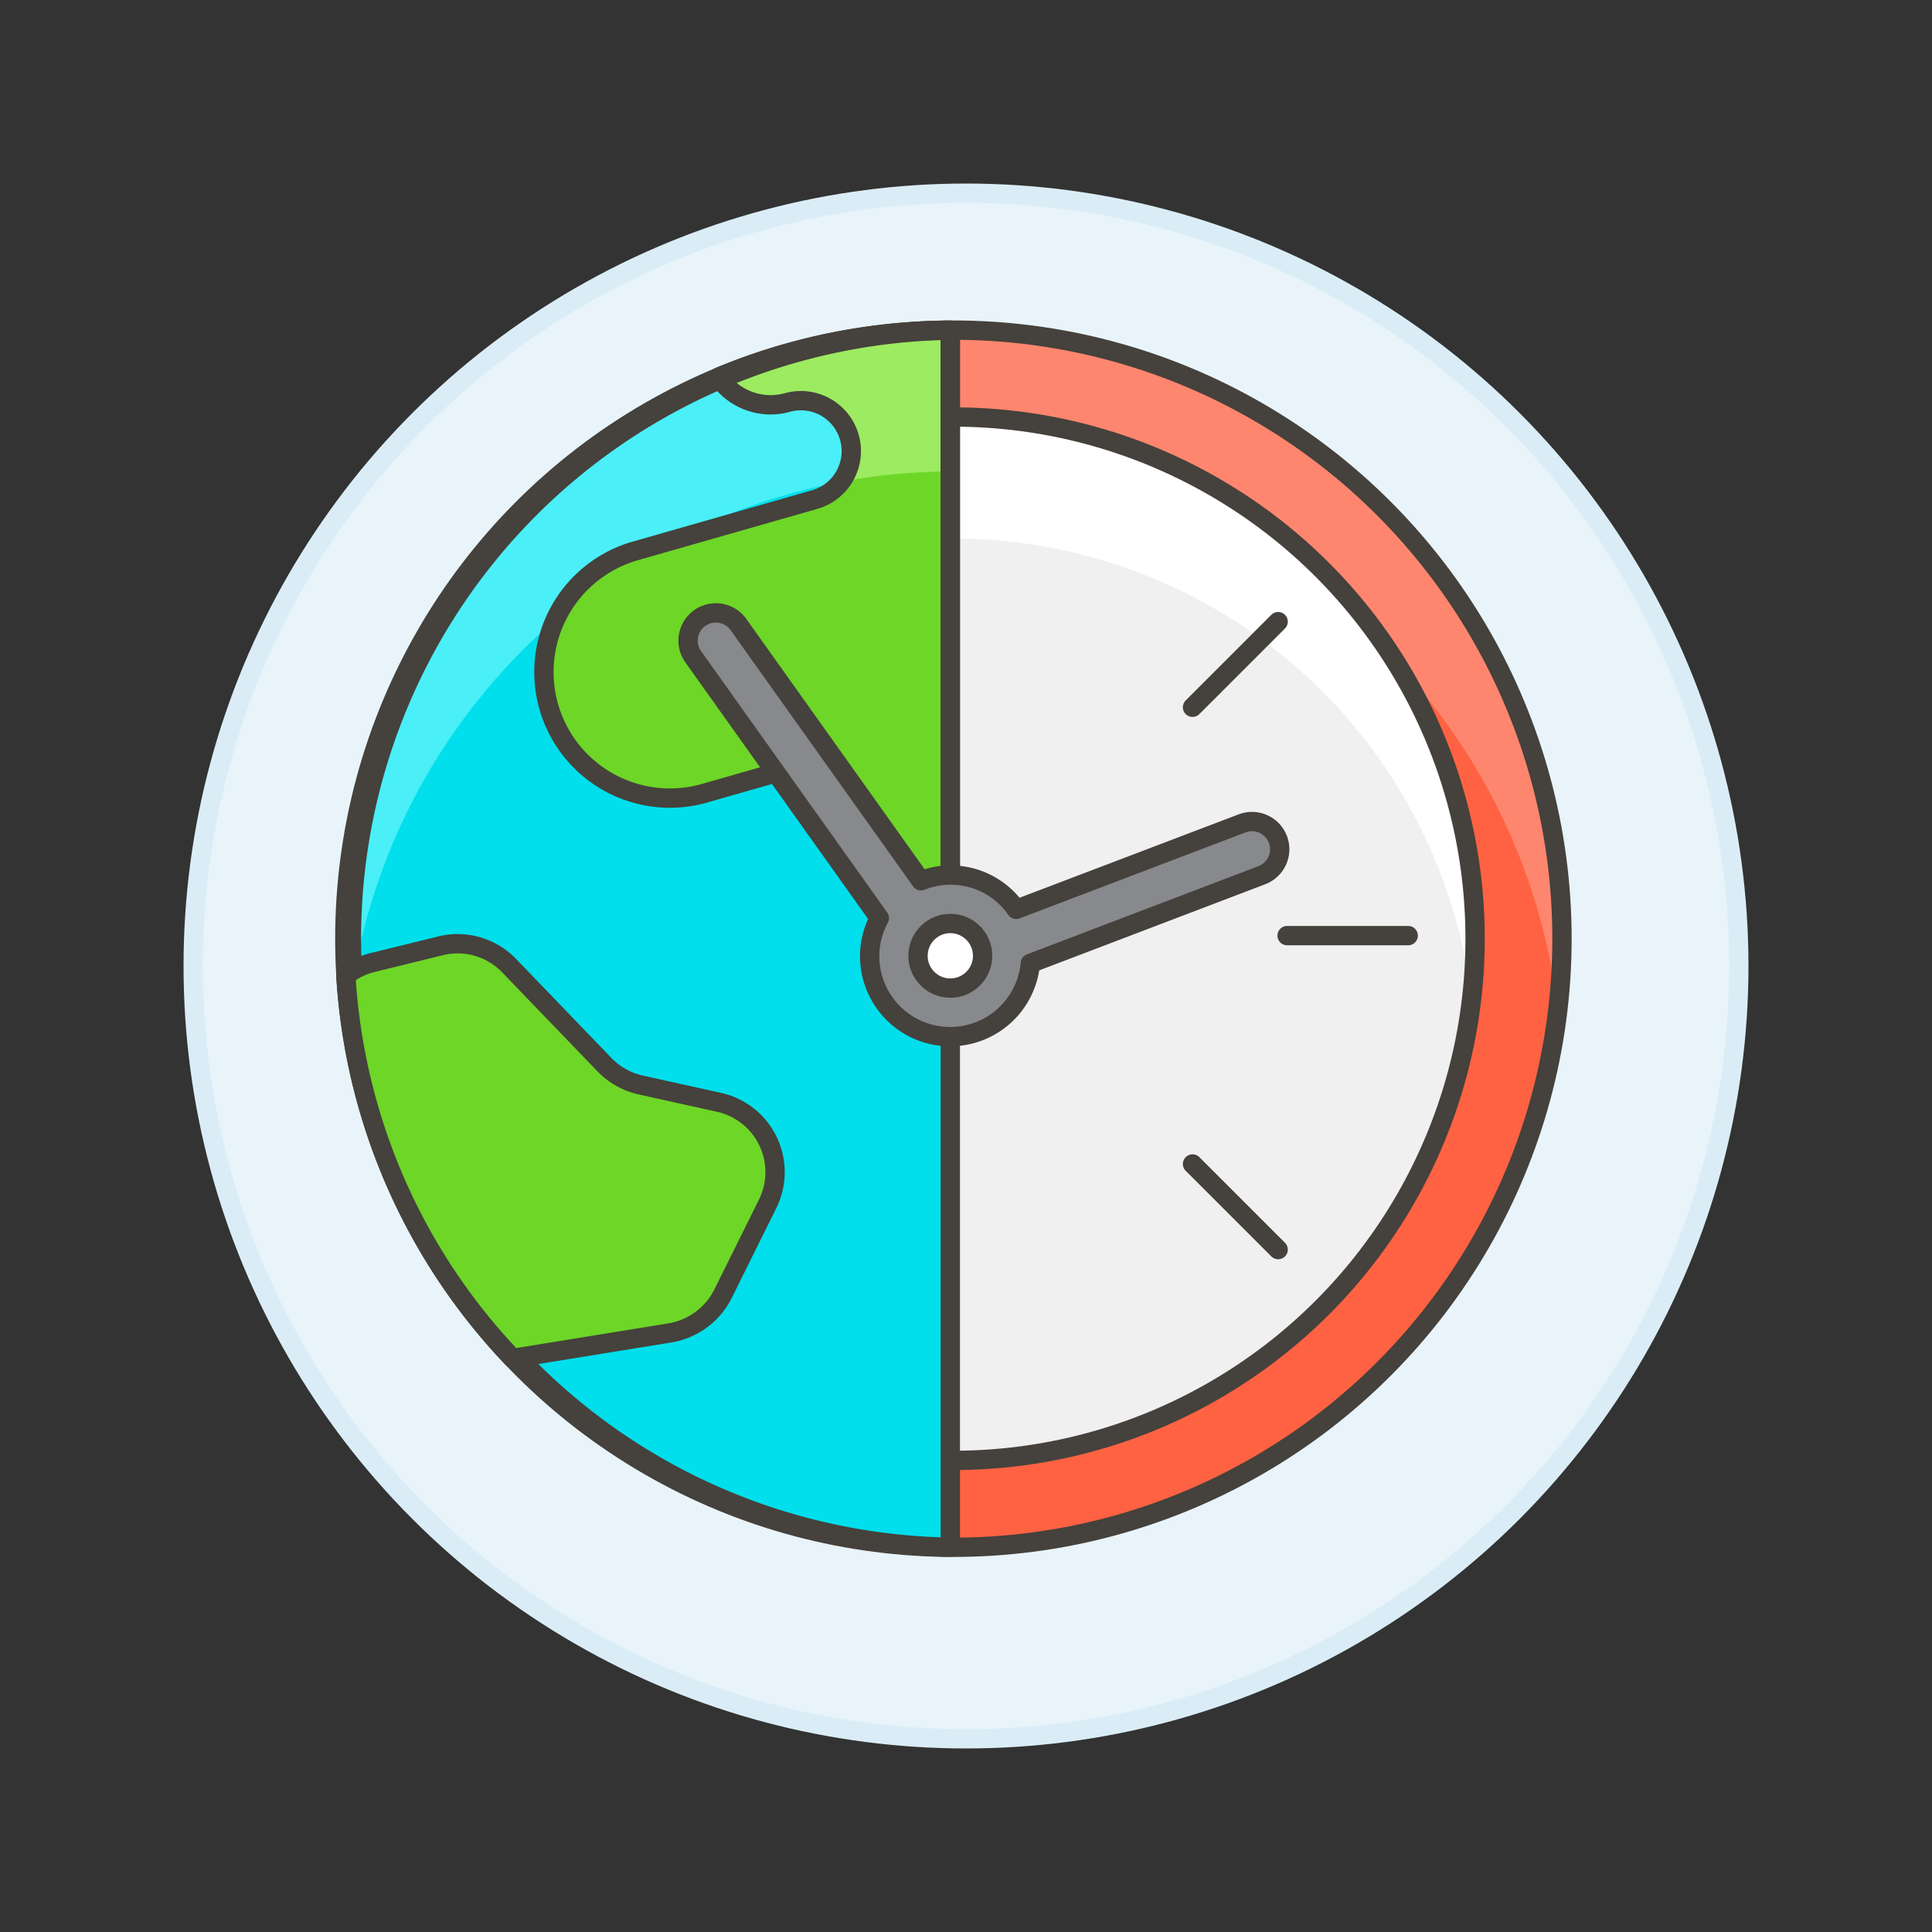
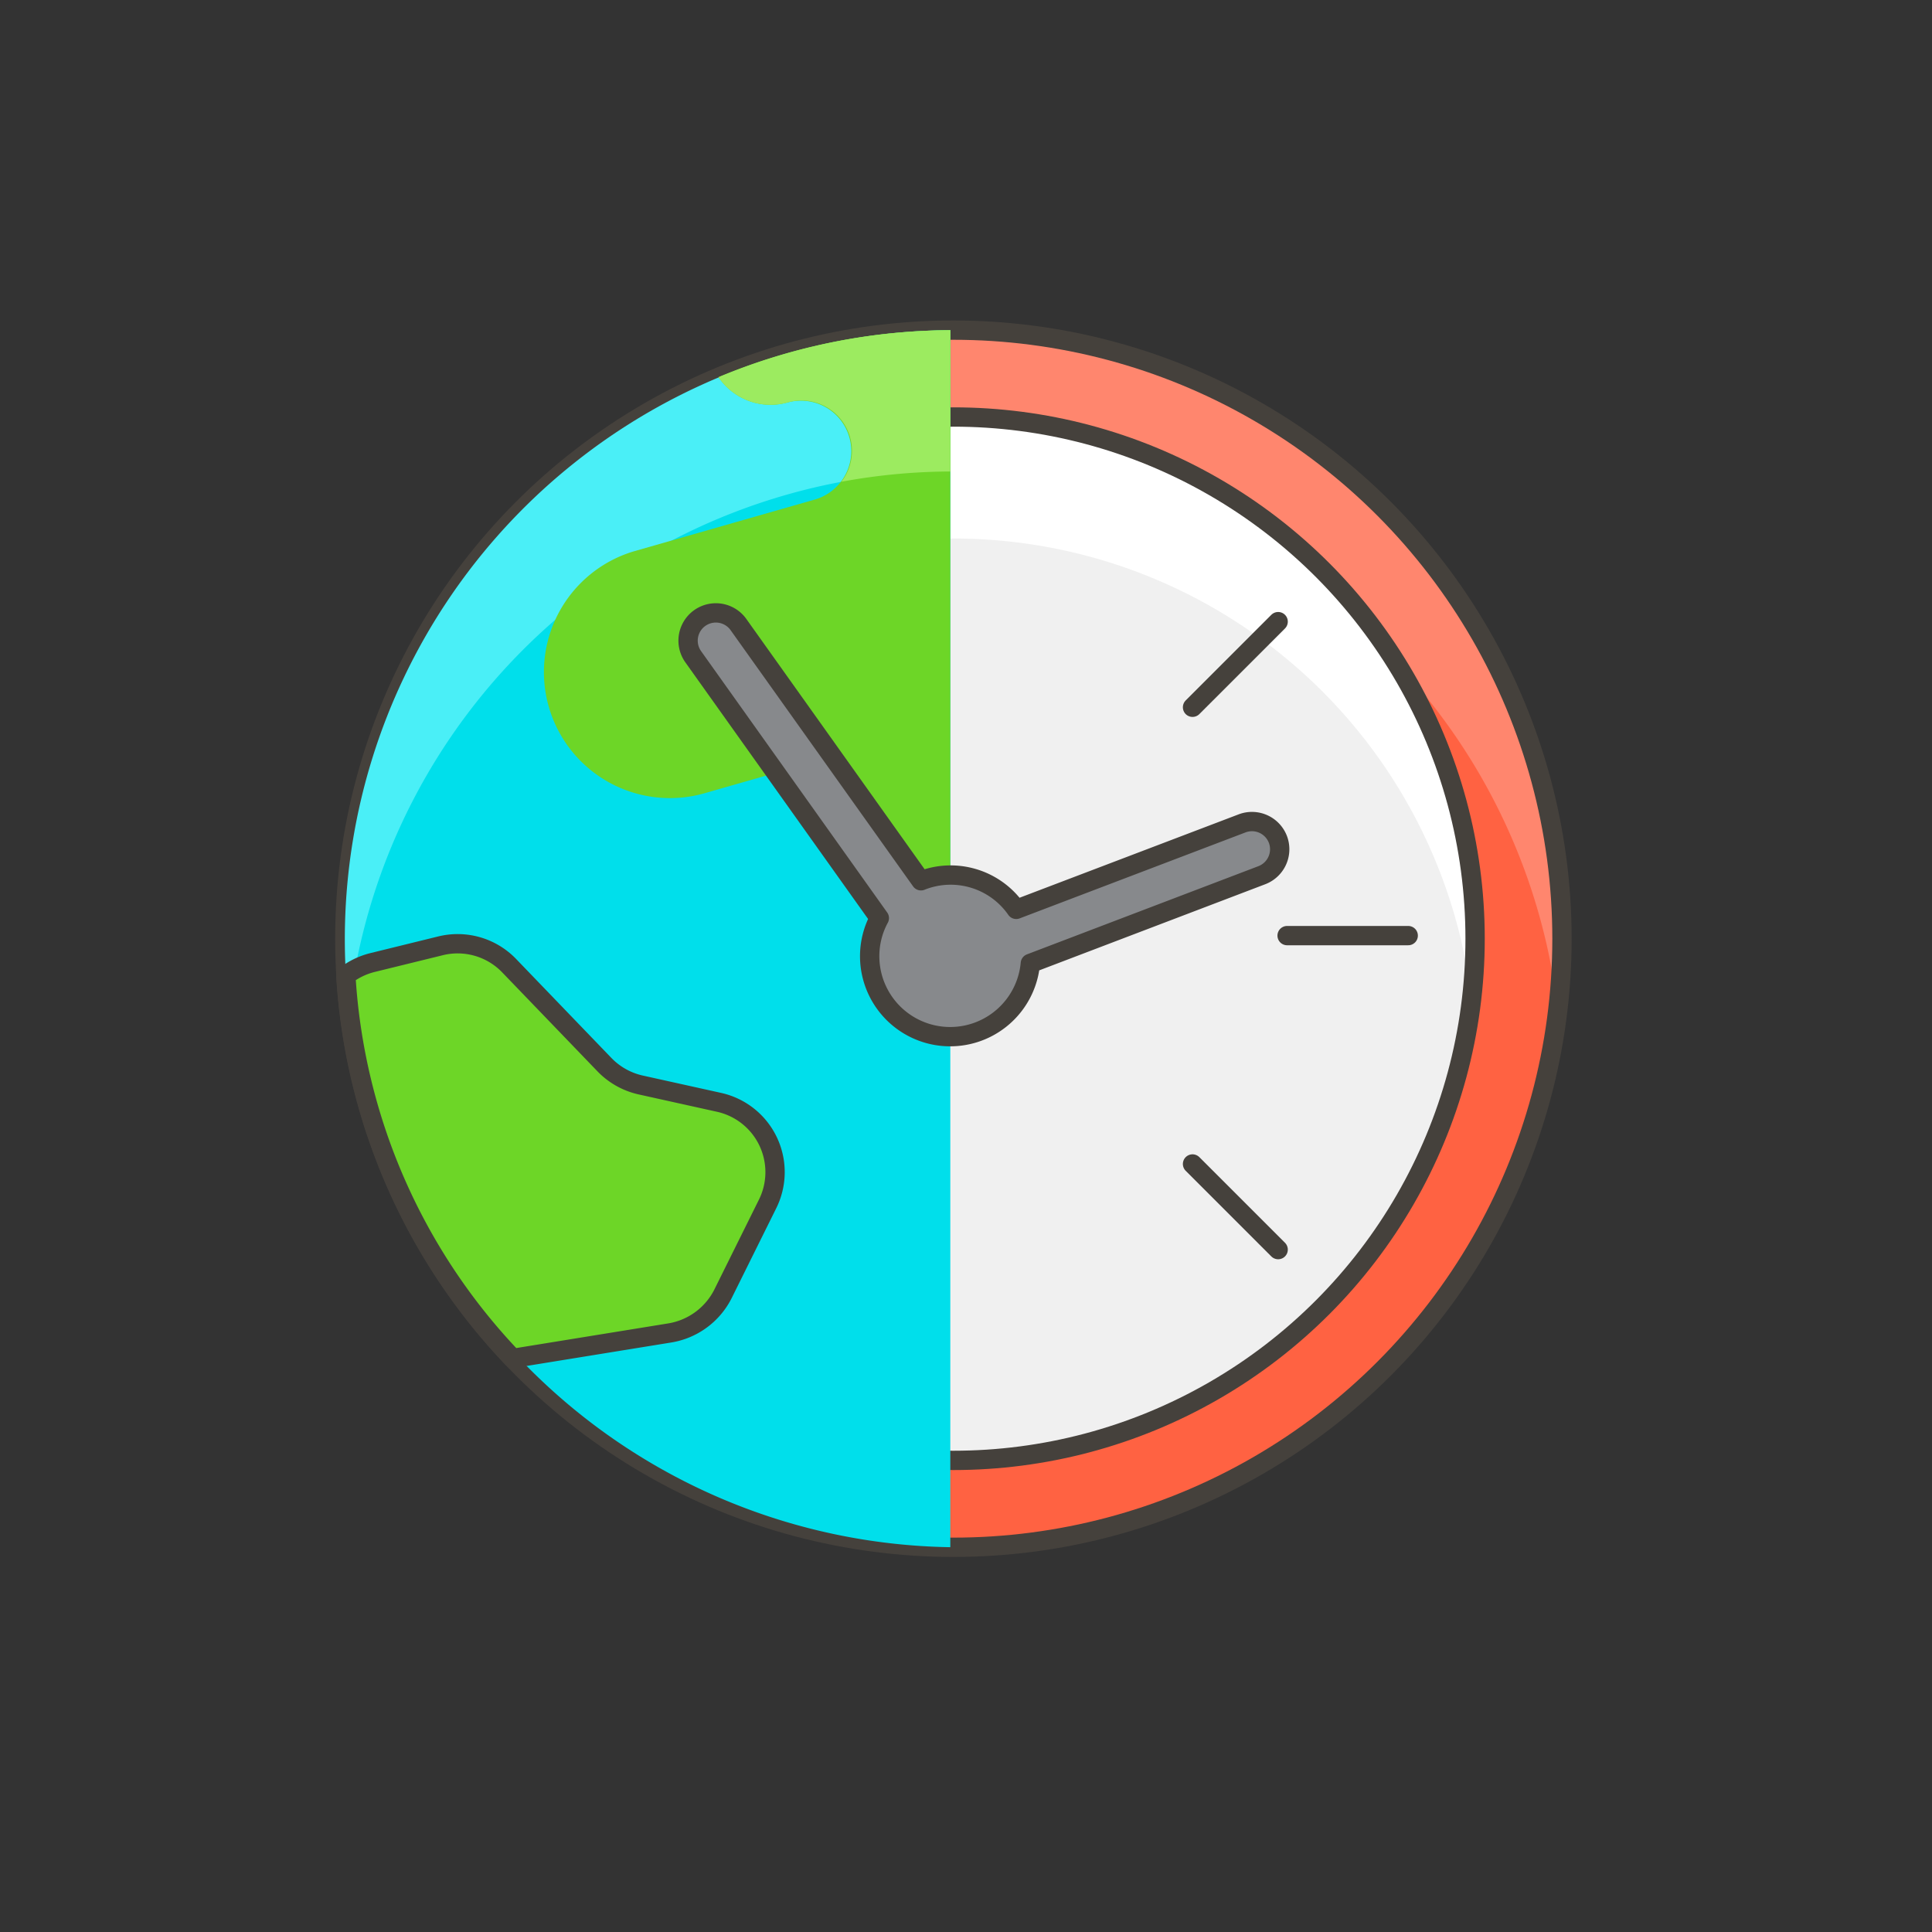
<svg xmlns="http://www.w3.org/2000/svg" viewBox="0 0 100 100">
  <rect x="0" y="0" width="100" height="100" fill="#333333" stroke="none" />
  <g class="nc-icon-wrapper">
    <defs />
-     <circle class="a" cx="50" cy="50" r="40" fill="#e8f4fa" stroke="#daedf7" stroke-miterlimit="10" />
    <circle class="b" cx="49.348" cy="48.587" r="31.5" style="" fill="#ff6242" />
    <path class="c" d="M80.634 52.279a31.494 31.494 0 0 0-62.572 0 31.5 31.5 0 1 1 62.786-3.692 31.914 31.914 0 0 1-.214 3.692z" style="" fill="#ff866e" />
    <circle class="d" cx="49.348" cy="48.587" r="31.5" fill="none" stroke="#45413c" stroke-linecap="round" stroke-linejoin="round" />
    <circle class="e" cx="49.348" cy="48.587" r="27.003" style="" fill="#f0f0f0" />
    <path class="f" d="M76.167 51.752a27 27 0 0 0-53.638 0 27 27 0 1 1 53.638 0z" style="" fill="#fff" />
    <circle class="d" cx="49.348" cy="48.587" r="27.003" fill="none" stroke="#45413c" stroke-linecap="round" stroke-linejoin="round" />
    <path class="d" d="M72.889 48.427H66.62" fill="none" stroke="#45413c" stroke-linecap="round" stroke-linejoin="round" />
    <path class="d" d="M66.157 64.679l-4.432-4.432" fill="none" stroke="#45413c" stroke-linecap="round" stroke-linejoin="round" />
    <path class="d" d="M61.725 36.608l4.432-4.432" fill="none" stroke="#45413c" stroke-linecap="round" stroke-linejoin="round" />
    <g>
      <path class="g" d="M49.188 17.091a31.5 31.5 0 0 0 0 62.992z" style="" fill="#00dfeb" />
      <path class="h" d="M49.188 24.4a31.5 31.5 0 0 0-31.126 27.879 31.522 31.522 0 0 1 31.126-35.188z" style="" fill="#4aeff7" />
      <path class="i" d="M49.188 17.091v35.3a3.913 3.913 0 0 1-2.485-5.3 1.185 1.185 0 0 0-.009-.811l-.494-1.731a1.469 1.469 0 0 0-1.815-1.007 1.468 1.468 0 0 1-1.815-1.007l-.852-2.979-5.331 1.525A6.523 6.523 0 0 1 32.8 28.539l5.331-1.526 4.077-1.166a2.61 2.61 0 0 0-1.436-5.018 3.252 3.252 0 0 1-3.581-1.307 31.4 31.4 0 0 1 11.997-2.431z" style="" fill="#6dd627" />
      <path class="j" d="M43.551 24.936a31.617 31.617 0 0 1 5.637-.532v-7.313a31.4 31.4 0 0 0-12 2.431 3.252 3.252 0 0 0 3.581 1.307 2.61 2.61 0 0 1 2.781 4.107z" style="" fill="#9ceb60" />
-       <path class="d" d="M49.188 17.091a31.5 31.5 0 0 0 0 62.992z" fill="none" stroke="#45413c" stroke-linecap="round" stroke-linejoin="round" />
-       <path class="d" d="M49.188 17.091v35.3a3.913 3.913 0 0 1-2.485-5.3 1.185 1.185 0 0 0-.009-.811l-.494-1.731a1.469 1.469 0 0 0-1.815-1.007 1.468 1.468 0 0 1-1.815-1.007l-.852-2.979-5.331 1.525A6.523 6.523 0 0 1 32.8 28.539l5.331-1.526 4.077-1.166a2.61 2.61 0 0 0-1.436-5.018 3.252 3.252 0 0 1-3.581-1.307 31.4 31.4 0 0 1 11.997-2.431z" fill="none" stroke="#45413c" stroke-linecap="round" stroke-linejoin="round" />
      <path class="i" d="M17.9 50.486a3.75 3.75 0 0 1 1.356-.659l3.516-.864A3.7 3.7 0 0 1 26.37 50l4.9 5.09a3.734 3.734 0 0 0 1.88 1.066l4.064.9a3.7 3.7 0 0 1 2.5 5.292l-2.3 4.637a3.763 3.763 0 0 1-2.741 2.007l-8.133 1.319a31.377 31.377 0 0 1-8.64-19.825z" style="" fill="#6dd627" />
      <path class="d" d="M17.9 50.486a3.75 3.75 0 0 1 1.356-.659l3.516-.864A3.7 3.7 0 0 1 26.37 50l4.9 5.09a3.734 3.734 0 0 0 1.88 1.066l4.064.9a3.7 3.7 0 0 1 2.5 5.292l-2.3 4.637a3.763 3.763 0 0 1-2.741 2.007l-8.133 1.319a31.377 31.377 0 0 1-8.64-19.825z" fill="none" stroke="#45413c" stroke-linecap="round" stroke-linejoin="round" />
    </g>
    <path class="k" d="M66.145 43.45a1.438 1.438 0 0 0-1.855-.832l-11.69 4.45a4.134 4.134 0 0 0-4.931-1.479l-9.454-13.273a1.437 1.437 0 0 0-2.341 1.667l9.64 13.538a4.136 4.136 0 0 0-.5 1.951 4.167 4.167 0 0 0 8.317.394L65.313 45.3a1.438 1.438 0 0 0 .832-1.85z" stroke="#45413c" stroke-linecap="round" stroke-linejoin="round" fill="#87898c" />
-     <circle class="l" cx="49.188" cy="49.472" r="1.672" stroke="#45413c" stroke-linecap="round" stroke-linejoin="round" fill="#fff" />
  </g>
</svg>